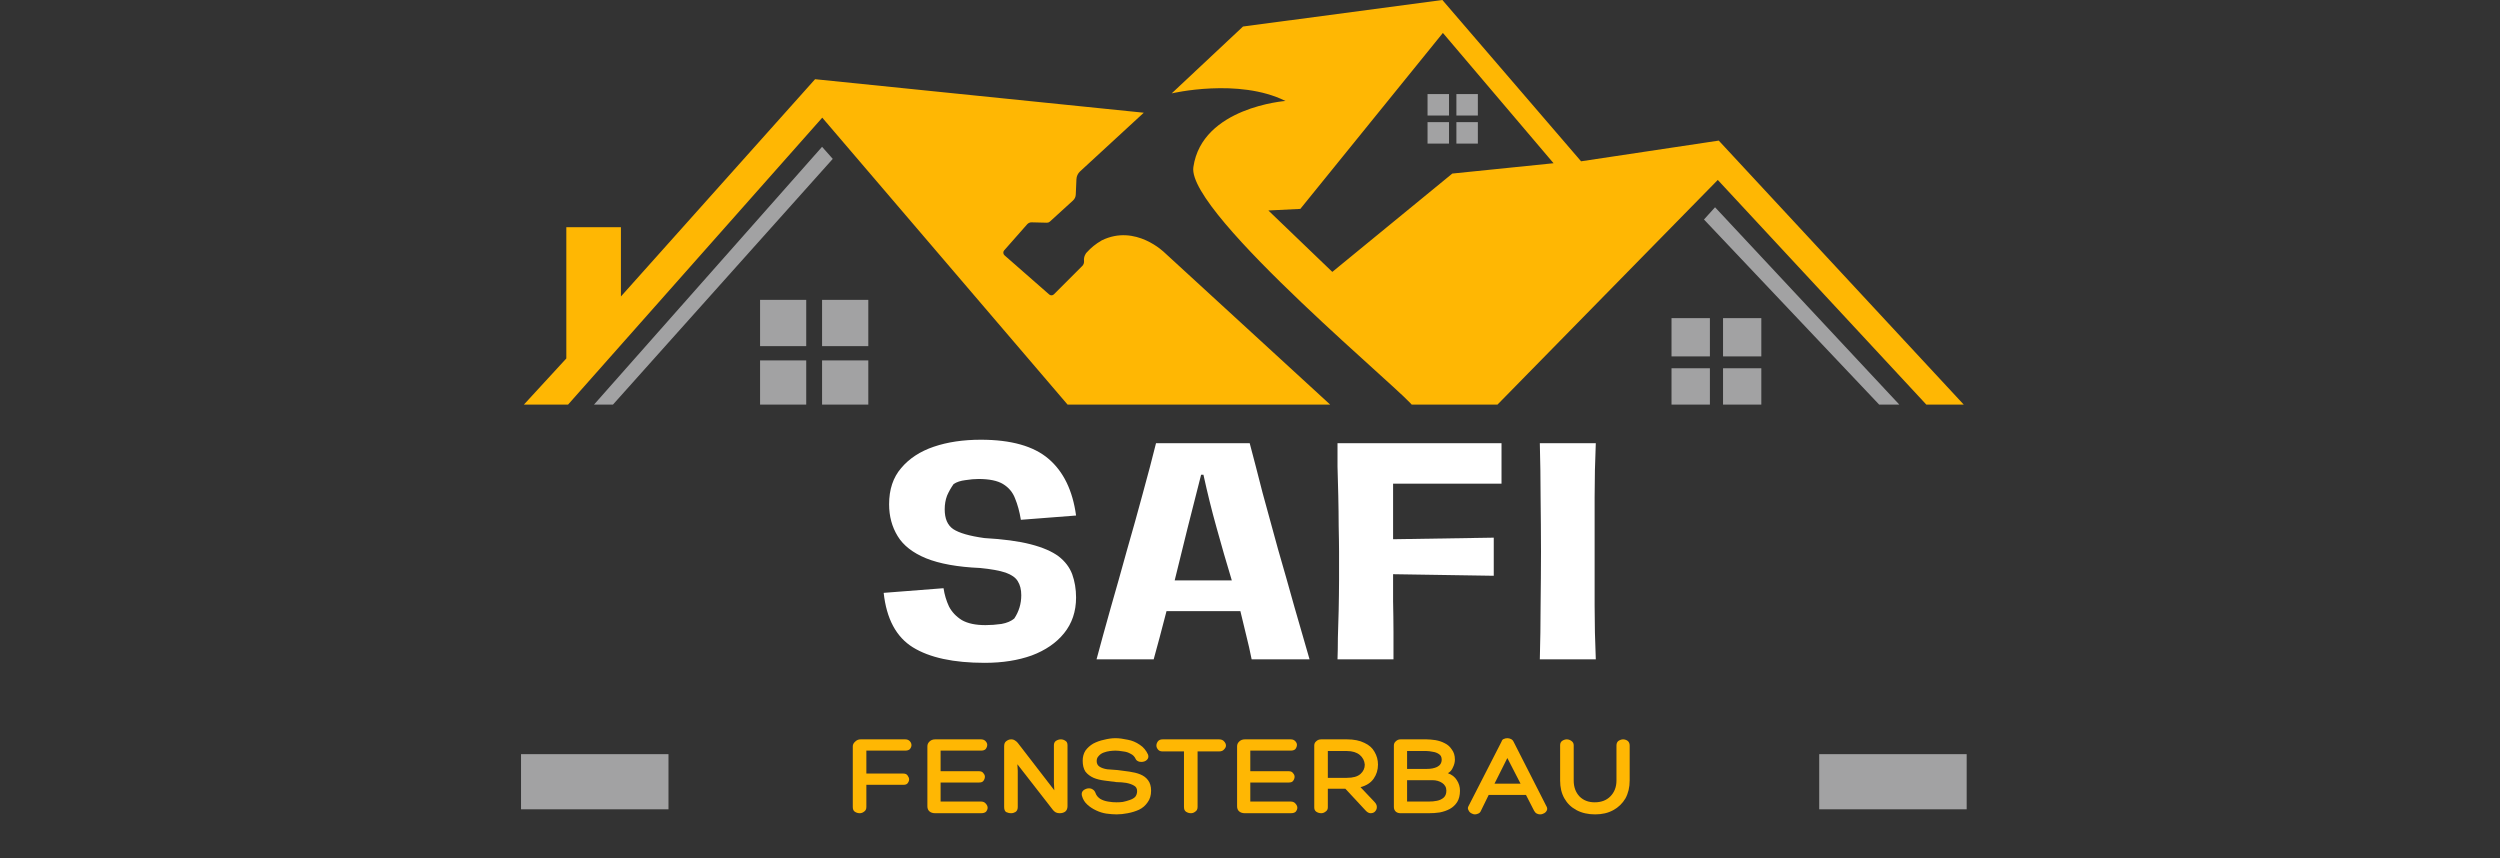
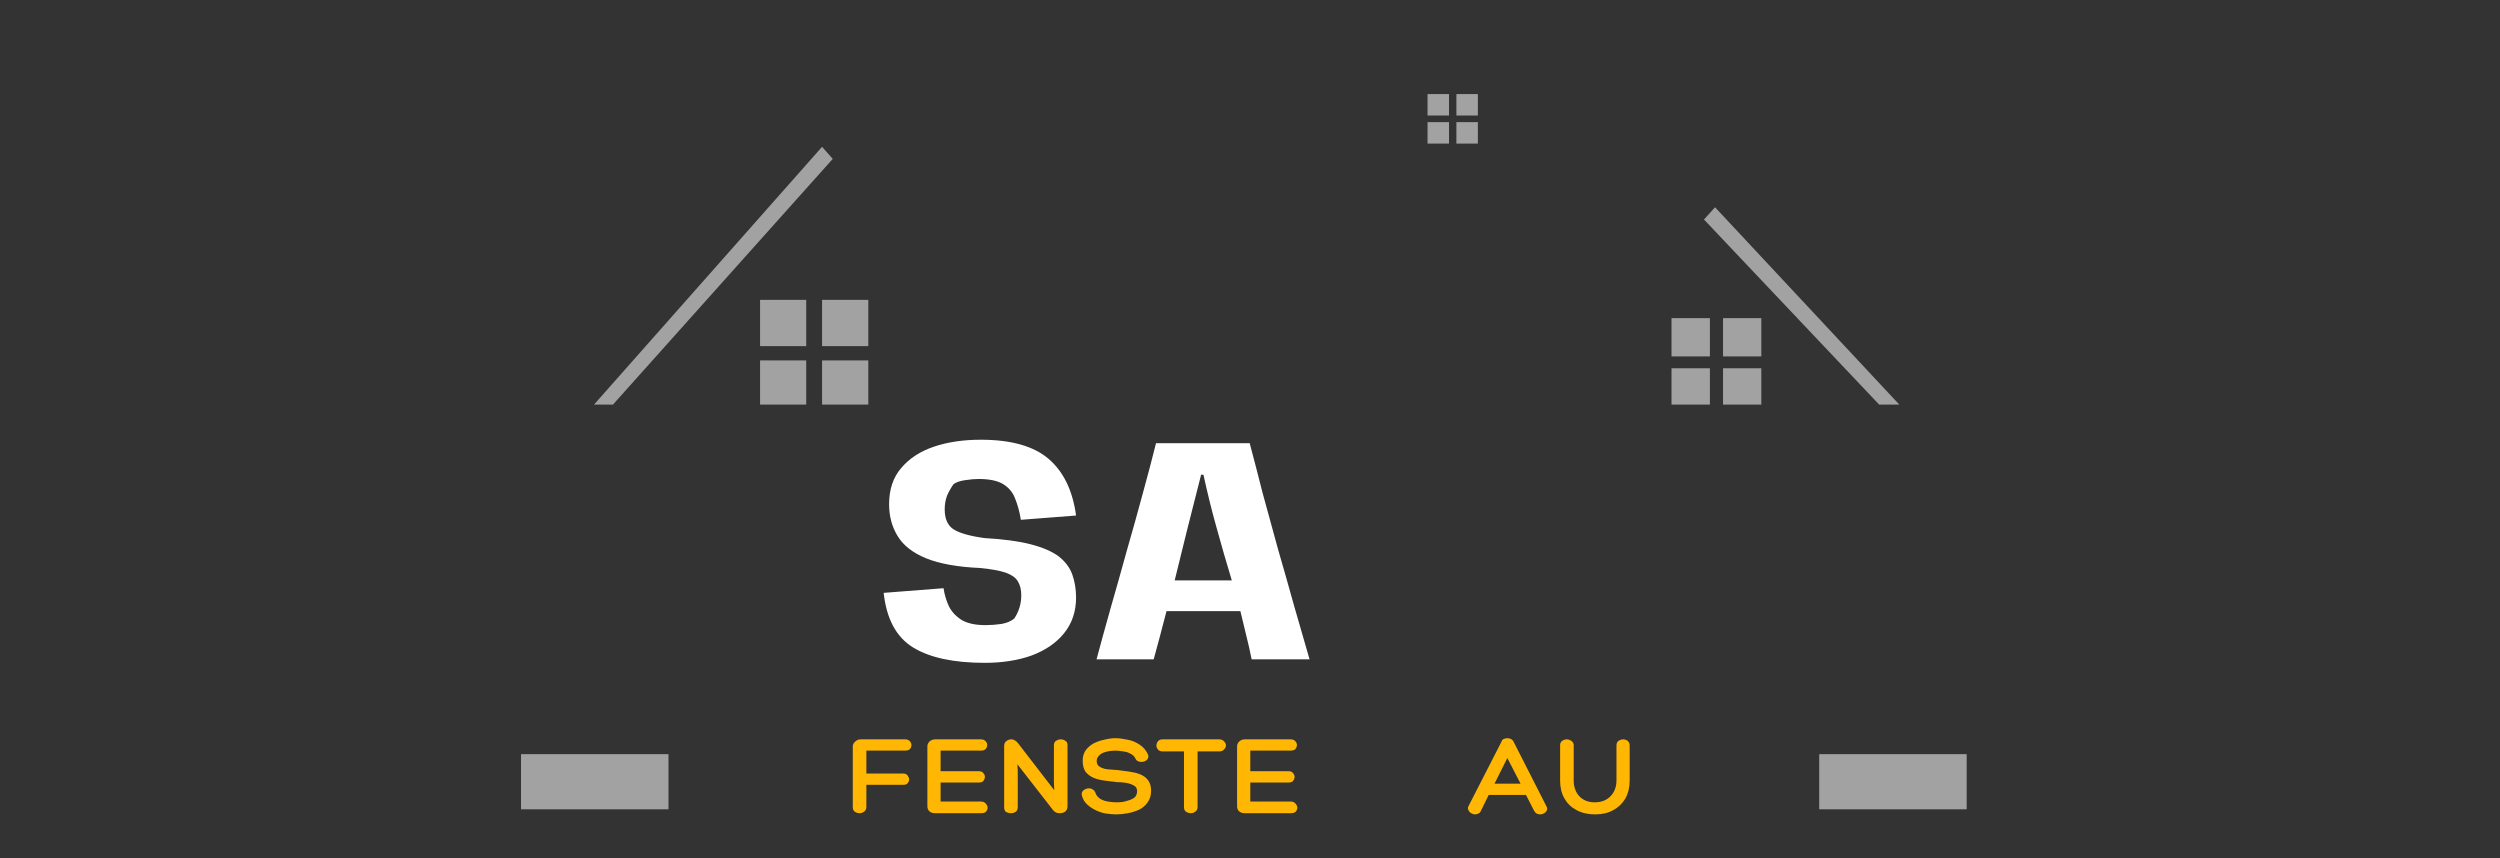
<svg xmlns="http://www.w3.org/2000/svg" width="134" zoomAndPan="magnify" viewBox="0 0 100.5 34.5" height="46" preserveAspectRatio="xMidYMid meet" version="1.0">
  <rect x="0" y="0" width="100.5" height="34.5" fill="#333333" stroke="none" />
  <defs>
    <g />
    <clipPath id="742d5e75be">
      <path d="M 20.945 0 L 79.348 0 L 79.348 16.266 L 20.945 16.266 Z M 20.945 0 " clip-rule="nonzero" />
    </clipPath>
    <clipPath id="009a99f2bf">
      <path d="M 23 3 L 77 3 L 77 16.266 L 23 16.266 Z M 23 3 " clip-rule="nonzero" />
    </clipPath>
  </defs>
  <g clip-path="url(#742d5e75be)">
-     <path fill="#ffb703" d="M 45.98 4.531 L 43.418 6.891 C 43.332 6.969 43.277 7.086 43.273 7.203 L 43.246 7.82 C 43.242 7.914 43.203 8 43.133 8.062 L 42.203 8.91 C 42.172 8.938 42.133 8.953 42.09 8.953 L 41.48 8.938 C 41.406 8.934 41.336 8.965 41.289 9.02 L 40.367 10.066 C 40.316 10.121 40.324 10.211 40.379 10.262 L 42.18 11.84 C 42.234 11.887 42.316 11.883 42.367 11.832 L 43.5 10.699 C 43.559 10.645 43.586 10.566 43.578 10.484 C 43.555 10.309 43.668 10.168 43.668 10.168 C 43.875 9.941 44.043 9.809 44.289 9.664 C 45.652 8.992 46.82 10.16 46.82 10.16 L 53.559 16.344 L 42.984 16.344 L 33.055 4.73 L 22.766 16.344 L 20.988 16.344 L 22.766 14.41 L 22.766 9.133 L 24.961 9.133 L 24.961 11.918 L 32.766 3.184 Z M 79.016 16.344 L 77.512 16.344 L 69.055 7.234 L 60.121 16.344 L 56.801 16.344 C 56.898 16.148 47.699 8.594 47.973 6.719 C 48.32 4.309 51.676 4.059 51.676 4.059 C 49.789 3.121 47.102 3.754 47.102 3.754 L 49.969 1.066 L 57.984 0 L 63.559 6.484 L 69.094 5.652 Z M 62.453 6.562 L 58.004 1.324 L 52.273 8.398 L 50.988 8.461 L 53.559 10.93 L 58.383 6.977 Z M 62.453 6.562 " fill-opacity="1" fill-rule="nonzero" />
-   </g>
+     </g>
  <g clip-path="url(#009a99f2bf)">
    <path fill="#a2a2a3" d="M 76.426 16.344 L 75.617 16.344 L 68.5 8.824 L 68.945 8.332 Z M 68.738 12.789 L 67.195 12.789 L 67.195 14.328 L 68.738 14.328 Z M 70.805 12.789 L 69.266 12.789 L 69.266 14.328 L 70.805 14.328 Z M 68.738 14.805 L 67.195 14.805 L 67.195 16.344 L 68.738 16.344 Z M 70.805 14.805 L 69.266 14.805 L 69.266 16.344 L 70.805 16.344 Z M 32.41 12.055 L 30.555 12.055 L 30.555 13.914 L 32.41 13.914 Z M 34.906 12.055 L 33.047 12.055 L 33.047 13.914 L 34.906 13.914 Z M 32.41 14.488 L 30.555 14.488 L 30.555 16.344 L 32.41 16.344 Z M 34.906 14.488 L 33.047 14.488 L 33.047 16.344 L 34.906 16.344 Z M 58.25 3.781 L 57.387 3.781 L 57.387 4.645 L 58.25 4.645 Z M 59.41 3.781 L 58.547 3.781 L 58.547 4.645 L 59.41 4.645 Z M 58.25 4.91 L 57.387 4.91 L 57.387 5.773 L 58.25 5.773 Z M 59.41 4.91 L 58.547 4.91 L 58.547 5.773 L 59.41 5.773 Z M 33.047 5.902 L 23.809 16.344 L 24.57 16.344 L 33.477 6.387 Z M 33.047 5.902 " fill-opacity="1" fill-rule="nonzero" />
  </g>
  <path stroke-linecap="butt" transform="matrix(0.739, 0, -0, 0.739, 73.131, 30.317)" fill="none" stroke-linejoin="miter" d="M 0.002 1.5 L 8.023 1.5 " stroke="#a2a2a3" stroke-width="3" stroke-opacity="1" stroke-miterlimit="4" />
  <path stroke-linecap="butt" transform="matrix(0.739, 0, 0, 0.739, 20.944, 30.317)" fill="none" stroke-linejoin="miter" d="M 0.002 1.5 L 8.023 1.5 " stroke="#a2a2a3" stroke-width="3" stroke-opacity="1" stroke-miterlimit="4" />
  <g fill="#ffffff" fill-opacity="1">
    <g transform="translate(35.133, 26.505)">
      <g>
        <path d="M 4.453 0.141 C 3.203 0.141 2.238 -0.066 1.562 -0.484 C 0.895 -0.898 0.504 -1.629 0.391 -2.672 L 2.797 -2.859 C 2.836 -2.598 2.91 -2.352 3.016 -2.125 C 3.129 -1.906 3.301 -1.723 3.531 -1.578 C 3.77 -1.441 4.086 -1.375 4.484 -1.375 C 4.691 -1.375 4.906 -1.391 5.125 -1.422 C 5.344 -1.461 5.516 -1.535 5.641 -1.641 C 5.828 -1.922 5.922 -2.234 5.922 -2.578 C 5.922 -2.805 5.875 -2.992 5.781 -3.141 C 5.695 -3.285 5.535 -3.398 5.297 -3.484 C 5.055 -3.566 4.711 -3.629 4.266 -3.672 C 3.359 -3.711 2.633 -3.844 2.094 -4.062 C 1.562 -4.281 1.18 -4.578 0.953 -4.953 C 0.723 -5.328 0.609 -5.754 0.609 -6.234 C 0.609 -6.828 0.77 -7.312 1.094 -7.688 C 1.414 -8.07 1.852 -8.359 2.406 -8.547 C 2.957 -8.734 3.586 -8.828 4.297 -8.828 C 5.516 -8.828 6.422 -8.57 7.016 -8.062 C 7.617 -7.551 7.988 -6.789 8.125 -5.781 L 5.906 -5.609 C 5.852 -5.941 5.773 -6.227 5.672 -6.469 C 5.578 -6.719 5.414 -6.91 5.188 -7.047 C 4.969 -7.18 4.641 -7.25 4.203 -7.25 C 4.047 -7.25 3.867 -7.234 3.672 -7.203 C 3.484 -7.18 3.328 -7.129 3.203 -7.047 C 3.098 -6.898 3.008 -6.742 2.938 -6.578 C 2.875 -6.41 2.844 -6.227 2.844 -6.031 C 2.844 -5.656 2.957 -5.391 3.188 -5.234 C 3.426 -5.078 3.844 -4.957 4.438 -4.875 C 5.195 -4.832 5.816 -4.75 6.297 -4.625 C 6.785 -4.5 7.16 -4.336 7.422 -4.141 C 7.68 -3.941 7.863 -3.703 7.969 -3.422 C 8.07 -3.141 8.125 -2.828 8.125 -2.484 C 8.125 -1.922 7.961 -1.441 7.641 -1.047 C 7.328 -0.66 6.895 -0.363 6.344 -0.156 C 5.801 0.039 5.172 0.141 4.453 0.141 Z M 4.453 0.141 " />
      </g>
    </g>
  </g>
  <g fill="#ffffff" fill-opacity="1">
    <g transform="translate(44.097, 26.505)">
      <g>
        <path d="M 8.547 0 L 6.219 0 C 6.156 -0.32 6.082 -0.645 6 -0.969 C 5.926 -1.289 5.848 -1.613 5.766 -1.938 L 4.25 -1.938 C 3.988 -1.938 3.738 -1.938 3.5 -1.938 C 3.258 -1.938 3.023 -1.938 2.797 -1.938 C 2.598 -1.164 2.426 -0.52 2.281 0 L -0.016 0 C 0.148 -0.613 0.336 -1.297 0.547 -2.047 C 0.766 -2.805 0.984 -3.582 1.203 -4.375 C 1.43 -5.164 1.645 -5.93 1.844 -6.672 C 2.051 -7.422 2.227 -8.094 2.375 -8.688 L 6.141 -8.688 C 6.297 -8.102 6.469 -7.441 6.656 -6.703 C 6.852 -5.973 7.062 -5.211 7.281 -4.422 C 7.508 -3.641 7.727 -2.867 7.938 -2.109 C 8.156 -1.359 8.359 -0.656 8.547 0 Z M 3.125 -3.172 L 5.422 -3.172 C 5.211 -3.867 5.008 -4.57 4.812 -5.281 C 4.613 -5.988 4.438 -6.703 4.281 -7.422 L 4.188 -7.422 C 4.008 -6.711 3.828 -5.992 3.641 -5.266 C 3.461 -4.535 3.289 -3.836 3.125 -3.172 Z M 3.125 -3.172 " />
      </g>
    </g>
  </g>
  <g fill="#ffffff" fill-opacity="1">
    <g transform="translate(53.049, 26.505)">
      <g>
-         <path d="M 0.719 0 C 0.727 -0.238 0.734 -0.531 0.734 -0.875 C 0.742 -1.219 0.754 -1.586 0.766 -1.984 C 0.773 -2.379 0.781 -2.781 0.781 -3.188 C 0.781 -3.594 0.781 -3.977 0.781 -4.344 C 0.781 -4.633 0.773 -4.973 0.766 -5.359 C 0.766 -5.754 0.758 -6.16 0.75 -6.578 C 0.738 -6.992 0.727 -7.383 0.719 -7.75 C 0.719 -8.125 0.719 -8.438 0.719 -8.688 L 7.312 -8.688 L 7.312 -7.062 L 2.953 -7.062 L 2.953 -4.828 L 7 -4.891 L 7 -3.359 L 2.953 -3.422 C 2.953 -3.117 2.953 -2.758 2.953 -2.344 C 2.961 -1.926 2.969 -1.508 2.969 -1.094 C 2.969 -0.688 2.969 -0.32 2.969 0 Z M 0.719 0 " />
-       </g>
+         </g>
    </g>
  </g>
  <g fill="#ffffff" fill-opacity="1">
    <g transform="translate(61.182, 26.505)">
      <g>
-         <path d="M 0.719 0 C 0.738 -0.719 0.75 -1.438 0.75 -2.156 C 0.758 -2.883 0.766 -3.613 0.766 -4.344 C 0.766 -5.07 0.758 -5.797 0.75 -6.516 C 0.75 -7.234 0.738 -7.957 0.719 -8.688 L 2.969 -8.688 C 2.938 -7.969 2.922 -7.242 2.922 -6.516 C 2.922 -5.797 2.922 -5.07 2.922 -4.344 C 2.922 -3.613 2.922 -2.883 2.922 -2.156 C 2.922 -1.438 2.938 -0.719 2.969 0 Z M 0.719 0 " />
-       </g>
+         </g>
    </g>
  </g>
  <g fill="#ffb703" fill-opacity="1">
    <g transform="translate(34.016, 32.691)">
      <g>
        <path d="M 0.812 -2.516 L 0.812 -1.594 L 2.297 -1.594 C 2.379 -1.594 2.438 -1.566 2.469 -1.516 C 2.508 -1.461 2.531 -1.41 2.531 -1.359 C 2.531 -1.305 2.508 -1.254 2.469 -1.203 C 2.438 -1.16 2.379 -1.141 2.297 -1.141 L 0.812 -1.141 L 0.812 -0.25 C 0.812 -0.164 0.781 -0.102 0.719 -0.062 C 0.664 -0.02 0.609 0 0.547 0 C 0.473 0 0.406 -0.02 0.344 -0.062 C 0.289 -0.102 0.266 -0.164 0.266 -0.25 L 0.266 -2.688 C 0.266 -2.758 0.297 -2.82 0.359 -2.875 C 0.422 -2.938 0.492 -2.969 0.578 -2.969 L 2.375 -2.969 C 2.457 -2.969 2.52 -2.941 2.562 -2.891 C 2.602 -2.848 2.625 -2.797 2.625 -2.734 C 2.625 -2.68 2.602 -2.629 2.562 -2.578 C 2.52 -2.535 2.457 -2.516 2.375 -2.516 Z M 0.812 -2.516 " />
      </g>
    </g>
  </g>
  <g fill="#ffb703" fill-opacity="1">
    <g transform="translate(37.015, 32.691)">
      <g>
        <path d="M 2.422 -0.469 C 2.504 -0.469 2.566 -0.441 2.609 -0.391 C 2.66 -0.336 2.688 -0.281 2.688 -0.219 C 2.688 -0.164 2.664 -0.113 2.625 -0.062 C 2.582 -0.02 2.516 0 2.422 0 L 0.578 0 C 0.484 0 0.406 -0.023 0.344 -0.078 C 0.289 -0.129 0.266 -0.195 0.266 -0.281 L 0.266 -2.688 C 0.266 -2.758 0.289 -2.82 0.344 -2.875 C 0.406 -2.938 0.484 -2.969 0.578 -2.969 L 2.422 -2.969 C 2.504 -2.969 2.566 -2.941 2.609 -2.891 C 2.648 -2.848 2.672 -2.801 2.672 -2.75 C 2.672 -2.688 2.648 -2.629 2.609 -2.578 C 2.566 -2.535 2.504 -2.516 2.422 -2.516 L 0.797 -2.516 L 0.797 -1.688 L 2.344 -1.688 C 2.426 -1.688 2.484 -1.66 2.516 -1.609 C 2.555 -1.566 2.578 -1.52 2.578 -1.469 C 2.578 -1.406 2.555 -1.348 2.516 -1.297 C 2.484 -1.254 2.426 -1.234 2.344 -1.234 L 0.797 -1.234 L 0.797 -0.469 Z M 2.422 -0.469 " />
      </g>
    </g>
  </g>
  <g fill="#ffb703" fill-opacity="1">
    <g transform="translate(40.117, 32.691)">
      <g>
        <path d="M 2.25 -2.734 C 2.25 -2.805 2.273 -2.863 2.328 -2.906 C 2.391 -2.945 2.457 -2.969 2.531 -2.969 C 2.602 -2.969 2.664 -2.945 2.719 -2.906 C 2.77 -2.875 2.797 -2.816 2.797 -2.734 L 2.797 -0.281 C 2.797 -0.188 2.766 -0.113 2.703 -0.062 C 2.641 -0.02 2.566 0 2.484 0 C 2.43 0 2.379 -0.008 2.328 -0.031 C 2.273 -0.062 2.234 -0.098 2.203 -0.141 L 0.781 -1.969 L 0.797 -1.703 L 0.797 -0.25 C 0.797 -0.156 0.766 -0.086 0.703 -0.047 C 0.648 -0.016 0.594 0 0.531 0 C 0.457 0 0.391 -0.016 0.328 -0.047 C 0.273 -0.086 0.25 -0.156 0.25 -0.25 L 0.25 -2.688 C 0.25 -2.781 0.273 -2.848 0.328 -2.891 C 0.391 -2.941 0.457 -2.969 0.531 -2.969 C 0.594 -2.969 0.645 -2.953 0.688 -2.922 C 0.727 -2.898 0.766 -2.867 0.797 -2.828 L 2.266 -0.922 L 2.25 -1.234 Z M 2.25 -2.734 " />
      </g>
    </g>
  </g>
  <g fill="#ffb703" fill-opacity="1">
    <g transform="translate(43.462, 32.691)">
      <g>
        <path d="M 0.031 -0.703 C 0.008 -0.797 0.031 -0.867 0.094 -0.922 C 0.164 -0.973 0.238 -1 0.312 -1 C 0.375 -1 0.426 -0.984 0.469 -0.953 C 0.52 -0.922 0.555 -0.875 0.578 -0.812 C 0.609 -0.719 0.672 -0.641 0.766 -0.578 C 0.859 -0.523 0.961 -0.488 1.078 -0.469 C 1.203 -0.445 1.316 -0.438 1.422 -0.438 C 1.492 -0.438 1.578 -0.441 1.672 -0.453 C 1.773 -0.473 1.867 -0.5 1.953 -0.531 C 2.047 -0.562 2.117 -0.602 2.172 -0.656 C 2.223 -0.719 2.25 -0.797 2.25 -0.891 C 2.25 -0.992 2.207 -1.066 2.125 -1.109 C 2.039 -1.16 1.938 -1.195 1.812 -1.219 C 1.688 -1.238 1.555 -1.25 1.422 -1.25 C 1.254 -1.27 1.094 -1.289 0.938 -1.312 C 0.781 -1.332 0.633 -1.367 0.5 -1.422 C 0.363 -1.484 0.254 -1.566 0.172 -1.672 C 0.098 -1.785 0.062 -1.93 0.062 -2.109 C 0.062 -2.266 0.098 -2.398 0.172 -2.516 C 0.254 -2.629 0.359 -2.723 0.484 -2.797 C 0.617 -2.867 0.766 -2.922 0.922 -2.953 C 1.078 -2.992 1.227 -3.016 1.375 -3.016 C 1.531 -3.016 1.695 -2.992 1.875 -2.953 C 2.051 -2.922 2.211 -2.852 2.359 -2.75 C 2.504 -2.656 2.613 -2.523 2.688 -2.359 C 2.719 -2.273 2.703 -2.203 2.641 -2.141 C 2.578 -2.086 2.504 -2.062 2.422 -2.062 C 2.367 -2.062 2.32 -2.07 2.281 -2.094 C 2.238 -2.113 2.207 -2.145 2.188 -2.188 C 2.145 -2.281 2.078 -2.348 1.984 -2.391 C 1.898 -2.441 1.801 -2.473 1.688 -2.484 C 1.57 -2.504 1.469 -2.516 1.375 -2.516 C 1.312 -2.516 1.238 -2.508 1.156 -2.5 C 1.07 -2.488 0.988 -2.469 0.906 -2.438 C 0.82 -2.406 0.754 -2.359 0.703 -2.297 C 0.648 -2.242 0.625 -2.176 0.625 -2.094 C 0.625 -2 0.66 -1.926 0.734 -1.875 C 0.816 -1.82 0.922 -1.785 1.047 -1.766 C 1.172 -1.754 1.312 -1.742 1.469 -1.734 C 1.625 -1.711 1.781 -1.691 1.938 -1.672 C 2.102 -1.648 2.25 -1.613 2.375 -1.562 C 2.508 -1.508 2.613 -1.43 2.688 -1.328 C 2.77 -1.223 2.812 -1.082 2.812 -0.906 C 2.812 -0.719 2.766 -0.562 2.672 -0.438 C 2.586 -0.312 2.473 -0.211 2.328 -0.141 C 2.191 -0.078 2.039 -0.031 1.875 0 C 1.719 0.031 1.566 0.047 1.422 0.047 C 1.297 0.047 1.16 0.035 1.016 0.016 C 0.879 -0.004 0.742 -0.047 0.609 -0.109 C 0.473 -0.172 0.352 -0.25 0.25 -0.344 C 0.145 -0.438 0.07 -0.555 0.031 -0.703 Z M 0.031 -0.703 " />
      </g>
    </g>
  </g>
  <g fill="#ffb703" fill-opacity="1">
    <g transform="translate(46.596, 32.691)">
      <g>
        <path d="M 2.406 -2.969 C 2.5 -2.969 2.566 -2.941 2.609 -2.891 C 2.66 -2.836 2.688 -2.781 2.688 -2.719 C 2.688 -2.664 2.66 -2.613 2.609 -2.562 C 2.566 -2.508 2.5 -2.484 2.406 -2.484 L 1.547 -2.484 L 1.547 -0.25 C 1.547 -0.164 1.516 -0.102 1.453 -0.062 C 1.398 -0.02 1.344 0 1.281 0 C 1.207 0 1.141 -0.02 1.078 -0.062 C 1.023 -0.102 1 -0.164 1 -0.25 L 1 -2.484 L 0.141 -2.484 C 0.055 -2.484 -0.004 -2.508 -0.047 -2.562 C -0.086 -2.613 -0.109 -2.664 -0.109 -2.719 C -0.109 -2.781 -0.086 -2.836 -0.047 -2.891 C -0.004 -2.941 0.055 -2.969 0.141 -2.969 Z M 2.406 -2.969 " />
      </g>
    </g>
  </g>
  <g fill="#ffb703" fill-opacity="1">
    <g transform="translate(49.465, 32.691)">
      <g>
        <path d="M 2.422 -0.469 C 2.504 -0.469 2.566 -0.441 2.609 -0.391 C 2.66 -0.336 2.688 -0.281 2.688 -0.219 C 2.688 -0.164 2.664 -0.113 2.625 -0.062 C 2.582 -0.02 2.516 0 2.422 0 L 0.578 0 C 0.484 0 0.406 -0.023 0.344 -0.078 C 0.289 -0.129 0.266 -0.195 0.266 -0.281 L 0.266 -2.688 C 0.266 -2.758 0.289 -2.82 0.344 -2.875 C 0.406 -2.938 0.484 -2.969 0.578 -2.969 L 2.422 -2.969 C 2.504 -2.969 2.566 -2.941 2.609 -2.891 C 2.648 -2.848 2.672 -2.801 2.672 -2.75 C 2.672 -2.688 2.648 -2.629 2.609 -2.578 C 2.566 -2.535 2.504 -2.516 2.422 -2.516 L 0.797 -2.516 L 0.797 -1.688 L 2.344 -1.688 C 2.426 -1.688 2.484 -1.66 2.516 -1.609 C 2.555 -1.566 2.578 -1.52 2.578 -1.469 C 2.578 -1.406 2.555 -1.348 2.516 -1.297 C 2.484 -1.254 2.426 -1.234 2.344 -1.234 L 0.797 -1.234 L 0.797 -0.469 Z M 2.422 -0.469 " />
      </g>
    </g>
  </g>
  <g fill="#ffb703" fill-opacity="1">
    <g transform="translate(52.567, 32.691)">
      <g>
-         <path d="M 2.688 -0.453 C 2.758 -0.379 2.789 -0.305 2.781 -0.234 C 2.781 -0.172 2.754 -0.113 2.703 -0.062 C 2.66 -0.02 2.602 0 2.531 0 C 2.469 0 2.406 -0.031 2.344 -0.094 L 1.516 -0.984 L 0.812 -0.984 L 0.812 -0.234 C 0.812 -0.16 0.781 -0.102 0.719 -0.062 C 0.664 -0.02 0.609 0 0.547 0 C 0.473 0 0.406 -0.02 0.344 -0.062 C 0.289 -0.102 0.266 -0.16 0.266 -0.234 L 0.266 -2.719 C 0.266 -2.789 0.289 -2.848 0.344 -2.891 C 0.395 -2.941 0.461 -2.969 0.547 -2.969 L 1.578 -2.969 C 1.859 -2.969 2.094 -2.922 2.281 -2.828 C 2.469 -2.742 2.602 -2.625 2.688 -2.469 C 2.781 -2.312 2.828 -2.141 2.828 -1.953 C 2.828 -1.742 2.77 -1.555 2.656 -1.391 C 2.539 -1.223 2.363 -1.109 2.125 -1.047 Z M 0.812 -1.422 L 1.578 -1.422 C 1.828 -1.422 2.008 -1.473 2.125 -1.578 C 2.238 -1.68 2.297 -1.805 2.297 -1.953 C 2.285 -2.109 2.219 -2.238 2.094 -2.344 C 1.969 -2.445 1.797 -2.5 1.578 -2.5 L 0.812 -2.5 Z M 0.812 -1.422 " />
-       </g>
+         </g>
    </g>
  </g>
  <g fill="#ffb703" fill-opacity="1">
    <g transform="translate(55.753, 32.691)">
      <g>
-         <path d="M 1.594 -2.969 C 1.695 -2.969 1.816 -2.957 1.953 -2.938 C 2.086 -2.914 2.211 -2.875 2.328 -2.812 C 2.441 -2.758 2.535 -2.676 2.609 -2.562 C 2.691 -2.457 2.734 -2.32 2.734 -2.156 C 2.734 -2.051 2.707 -1.945 2.656 -1.844 C 2.613 -1.738 2.547 -1.66 2.453 -1.609 C 2.617 -1.547 2.738 -1.453 2.812 -1.328 C 2.895 -1.203 2.938 -1.062 2.938 -0.906 C 2.938 -0.719 2.898 -0.566 2.828 -0.453 C 2.754 -0.336 2.656 -0.242 2.531 -0.172 C 2.414 -0.109 2.281 -0.062 2.125 -0.031 C 1.977 -0.008 1.832 0 1.688 0 L 0.547 0 C 0.473 0 0.41 -0.02 0.359 -0.062 C 0.305 -0.113 0.281 -0.176 0.281 -0.25 L 0.281 -2.719 C 0.281 -2.789 0.305 -2.848 0.359 -2.891 C 0.41 -2.941 0.473 -2.969 0.547 -2.969 Z M 1.594 -2.5 L 0.812 -2.5 L 0.812 -1.781 L 1.609 -1.781 C 1.766 -1.781 1.898 -1.805 2.016 -1.859 C 2.141 -1.922 2.203 -2.02 2.203 -2.156 C 2.203 -2.258 2.164 -2.332 2.094 -2.375 C 2.02 -2.426 1.938 -2.457 1.844 -2.469 C 1.75 -2.488 1.664 -2.5 1.594 -2.5 Z M 1.828 -1.328 L 0.812 -1.328 L 0.812 -0.469 L 1.688 -0.469 C 1.801 -0.469 1.91 -0.477 2.016 -0.5 C 2.117 -0.52 2.207 -0.562 2.281 -0.625 C 2.352 -0.688 2.391 -0.781 2.391 -0.906 C 2.391 -1.039 2.332 -1.145 2.219 -1.219 C 2.113 -1.289 1.984 -1.328 1.828 -1.328 Z M 1.828 -1.328 " />
-       </g>
+         </g>
    </g>
  </g>
  <g fill="#ffb703" fill-opacity="1">
    <g transform="translate(59.079, 32.691)">
      <g>
        <path d="M 1.516 -3.016 C 1.566 -3.016 1.613 -3.004 1.656 -2.984 C 1.707 -2.961 1.742 -2.926 1.766 -2.875 L 3.078 -0.297 C 3.117 -0.234 3.129 -0.176 3.109 -0.125 C 3.086 -0.07 3.051 -0.031 3 0 C 2.945 0.031 2.891 0.047 2.828 0.047 C 2.785 0.047 2.742 0.035 2.703 0.016 C 2.66 -0.004 2.625 -0.039 2.594 -0.094 L 2.266 -0.734 L 0.766 -0.734 L 0.453 -0.094 C 0.43 -0.039 0.395 -0.004 0.344 0.016 C 0.301 0.035 0.258 0.047 0.219 0.047 C 0.164 0.047 0.113 0.031 0.062 0 C 0.008 -0.031 -0.023 -0.07 -0.047 -0.125 C -0.078 -0.176 -0.078 -0.227 -0.047 -0.281 L 1.281 -2.875 C 1.301 -2.938 1.332 -2.973 1.375 -2.984 C 1.414 -3.004 1.461 -3.016 1.516 -3.016 Z M 1.516 -2.219 L 1 -1.188 L 2.047 -1.188 Z M 1.516 -2.219 " />
      </g>
    </g>
  </g>
  <g fill="#ffb703" fill-opacity="1">
    <g transform="translate(62.451, 32.691)">
      <g>
        <path d="M 2.531 -2.719 C 2.531 -2.801 2.555 -2.863 2.609 -2.906 C 2.672 -2.945 2.734 -2.969 2.797 -2.969 C 2.867 -2.969 2.93 -2.945 2.984 -2.906 C 3.035 -2.863 3.062 -2.801 3.062 -2.719 L 3.062 -1.312 C 3.062 -1.039 3.004 -0.801 2.891 -0.594 C 2.773 -0.395 2.613 -0.238 2.406 -0.125 C 2.195 -0.008 1.953 0.047 1.672 0.047 C 1.391 0.047 1.141 -0.008 0.922 -0.125 C 0.711 -0.238 0.551 -0.395 0.438 -0.594 C 0.32 -0.801 0.266 -1.039 0.266 -1.312 L 0.266 -2.734 C 0.266 -2.805 0.289 -2.863 0.344 -2.906 C 0.406 -2.945 0.469 -2.969 0.531 -2.969 C 0.602 -2.969 0.664 -2.945 0.719 -2.906 C 0.781 -2.863 0.812 -2.805 0.812 -2.734 L 0.812 -1.312 C 0.812 -1.051 0.891 -0.836 1.047 -0.672 C 1.203 -0.516 1.406 -0.438 1.656 -0.438 C 1.914 -0.438 2.125 -0.516 2.281 -0.672 C 2.445 -0.836 2.531 -1.051 2.531 -1.312 Z M 2.531 -2.719 " />
      </g>
    </g>
  </g>
</svg>